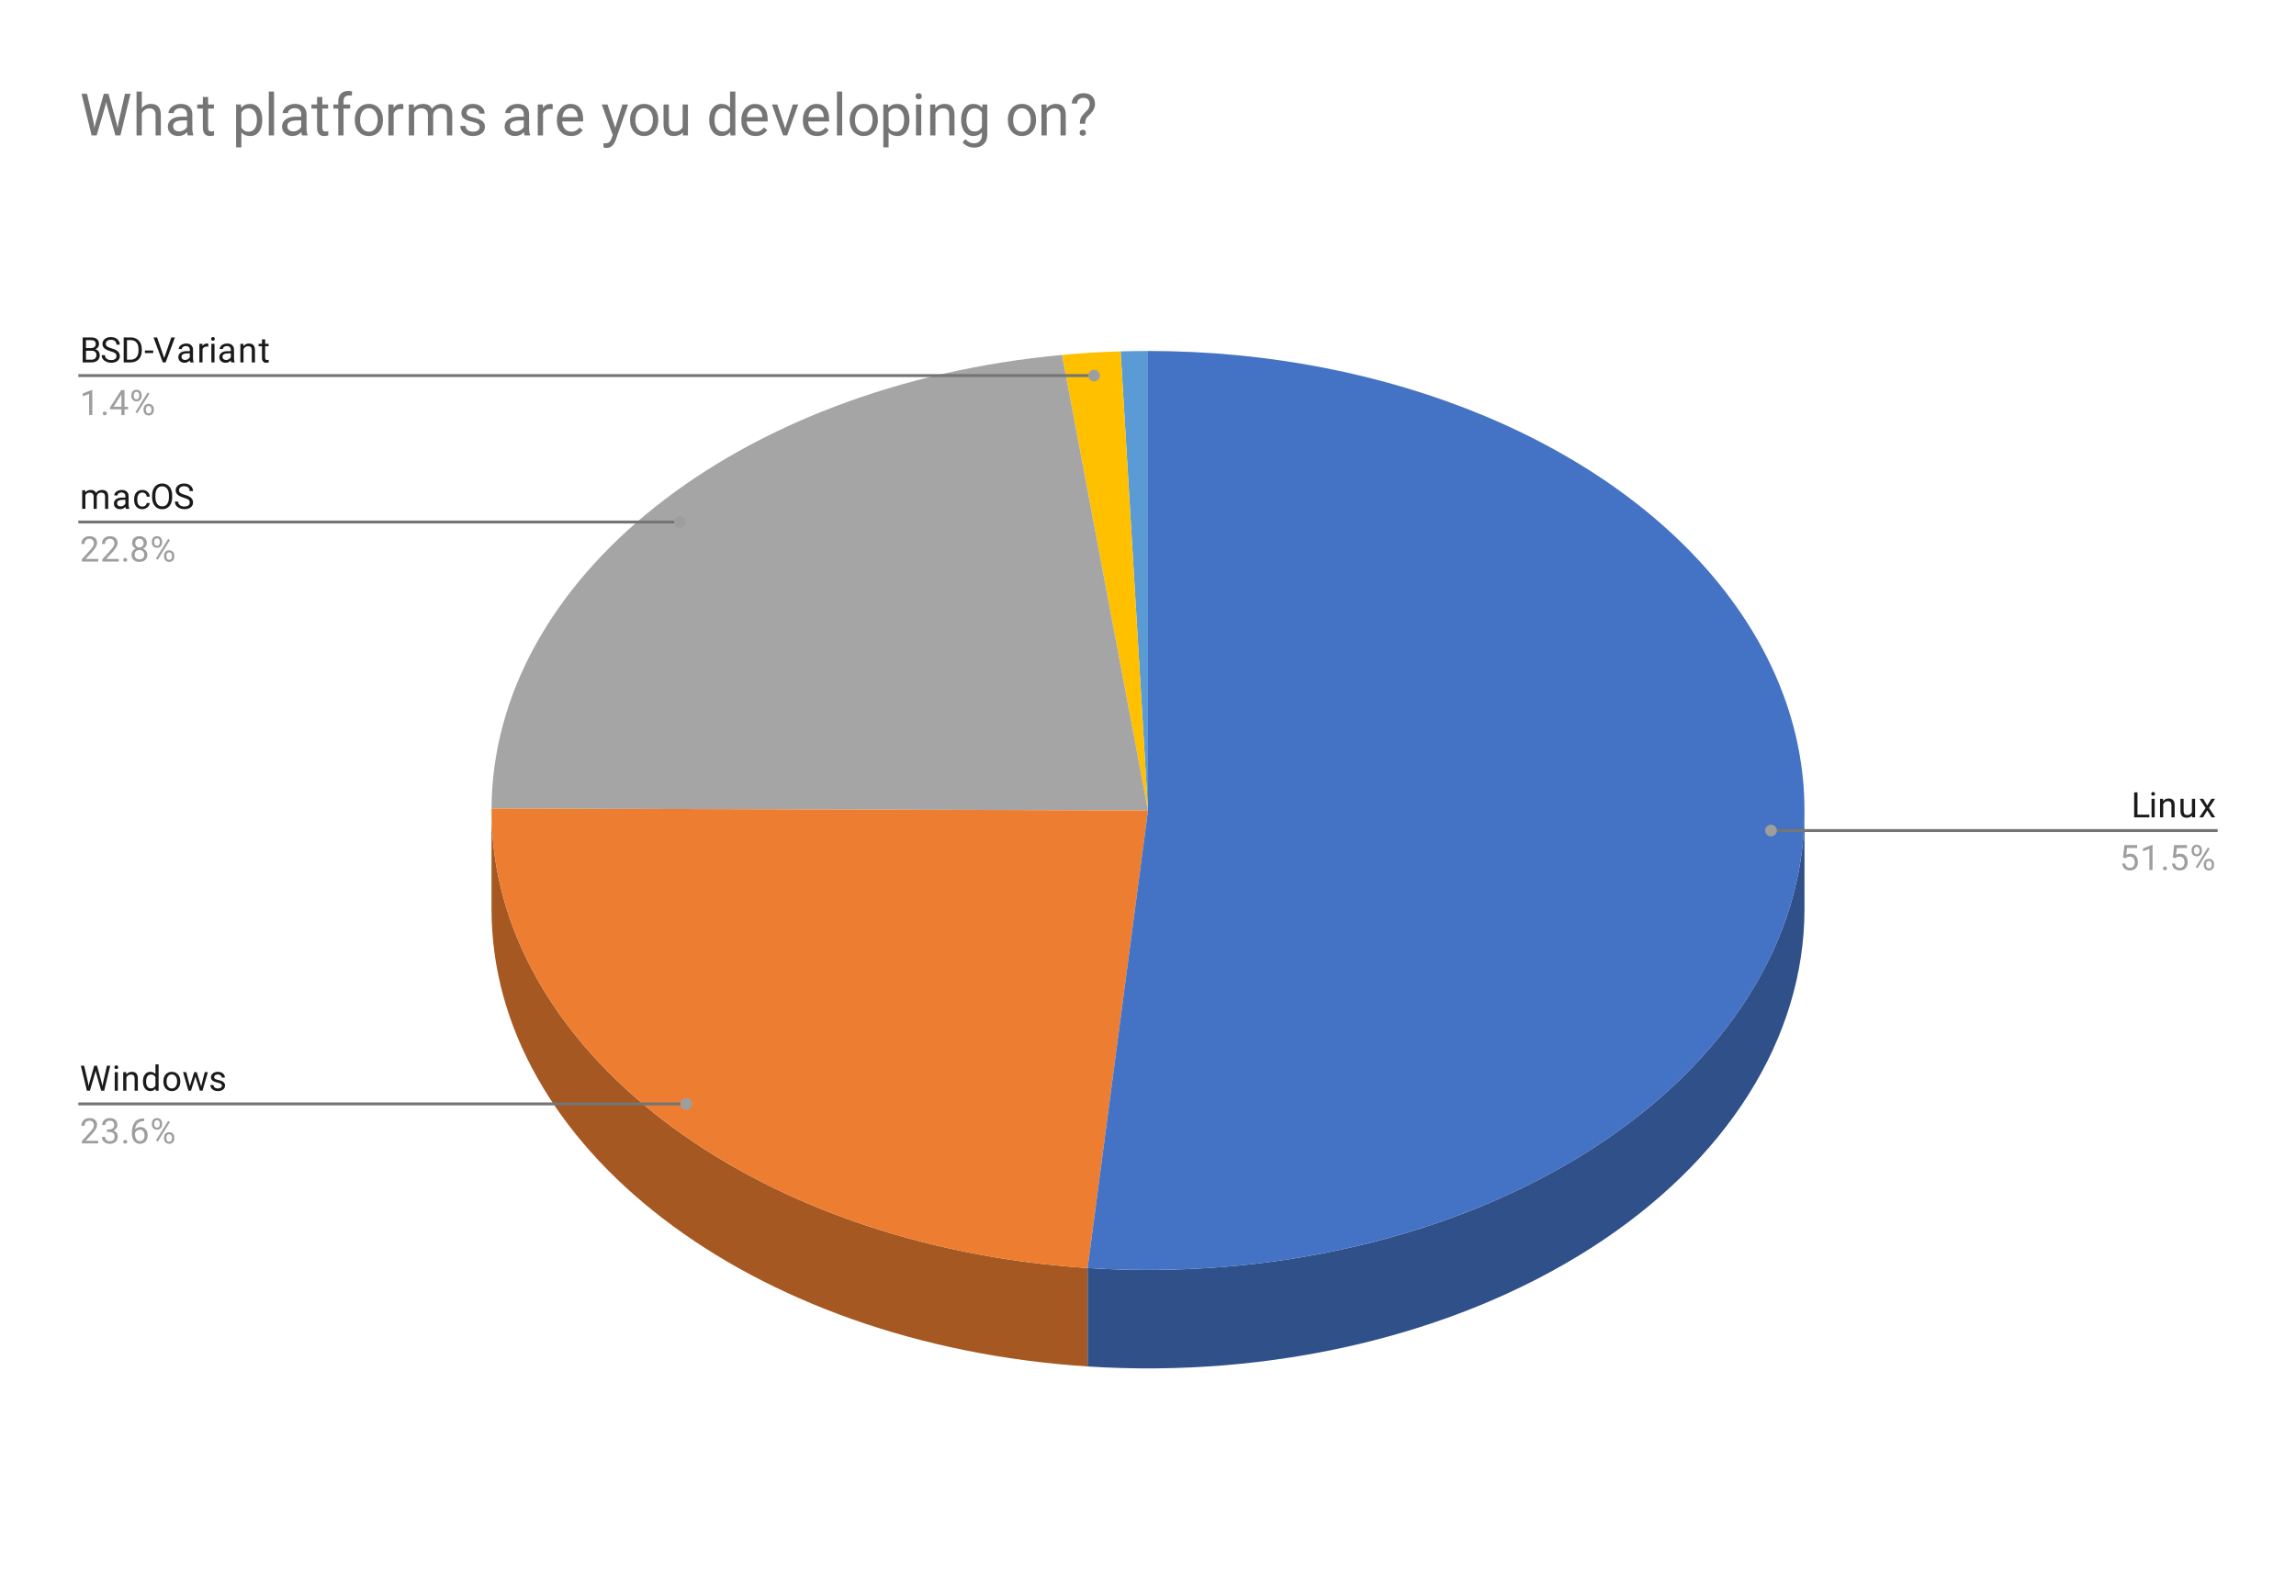
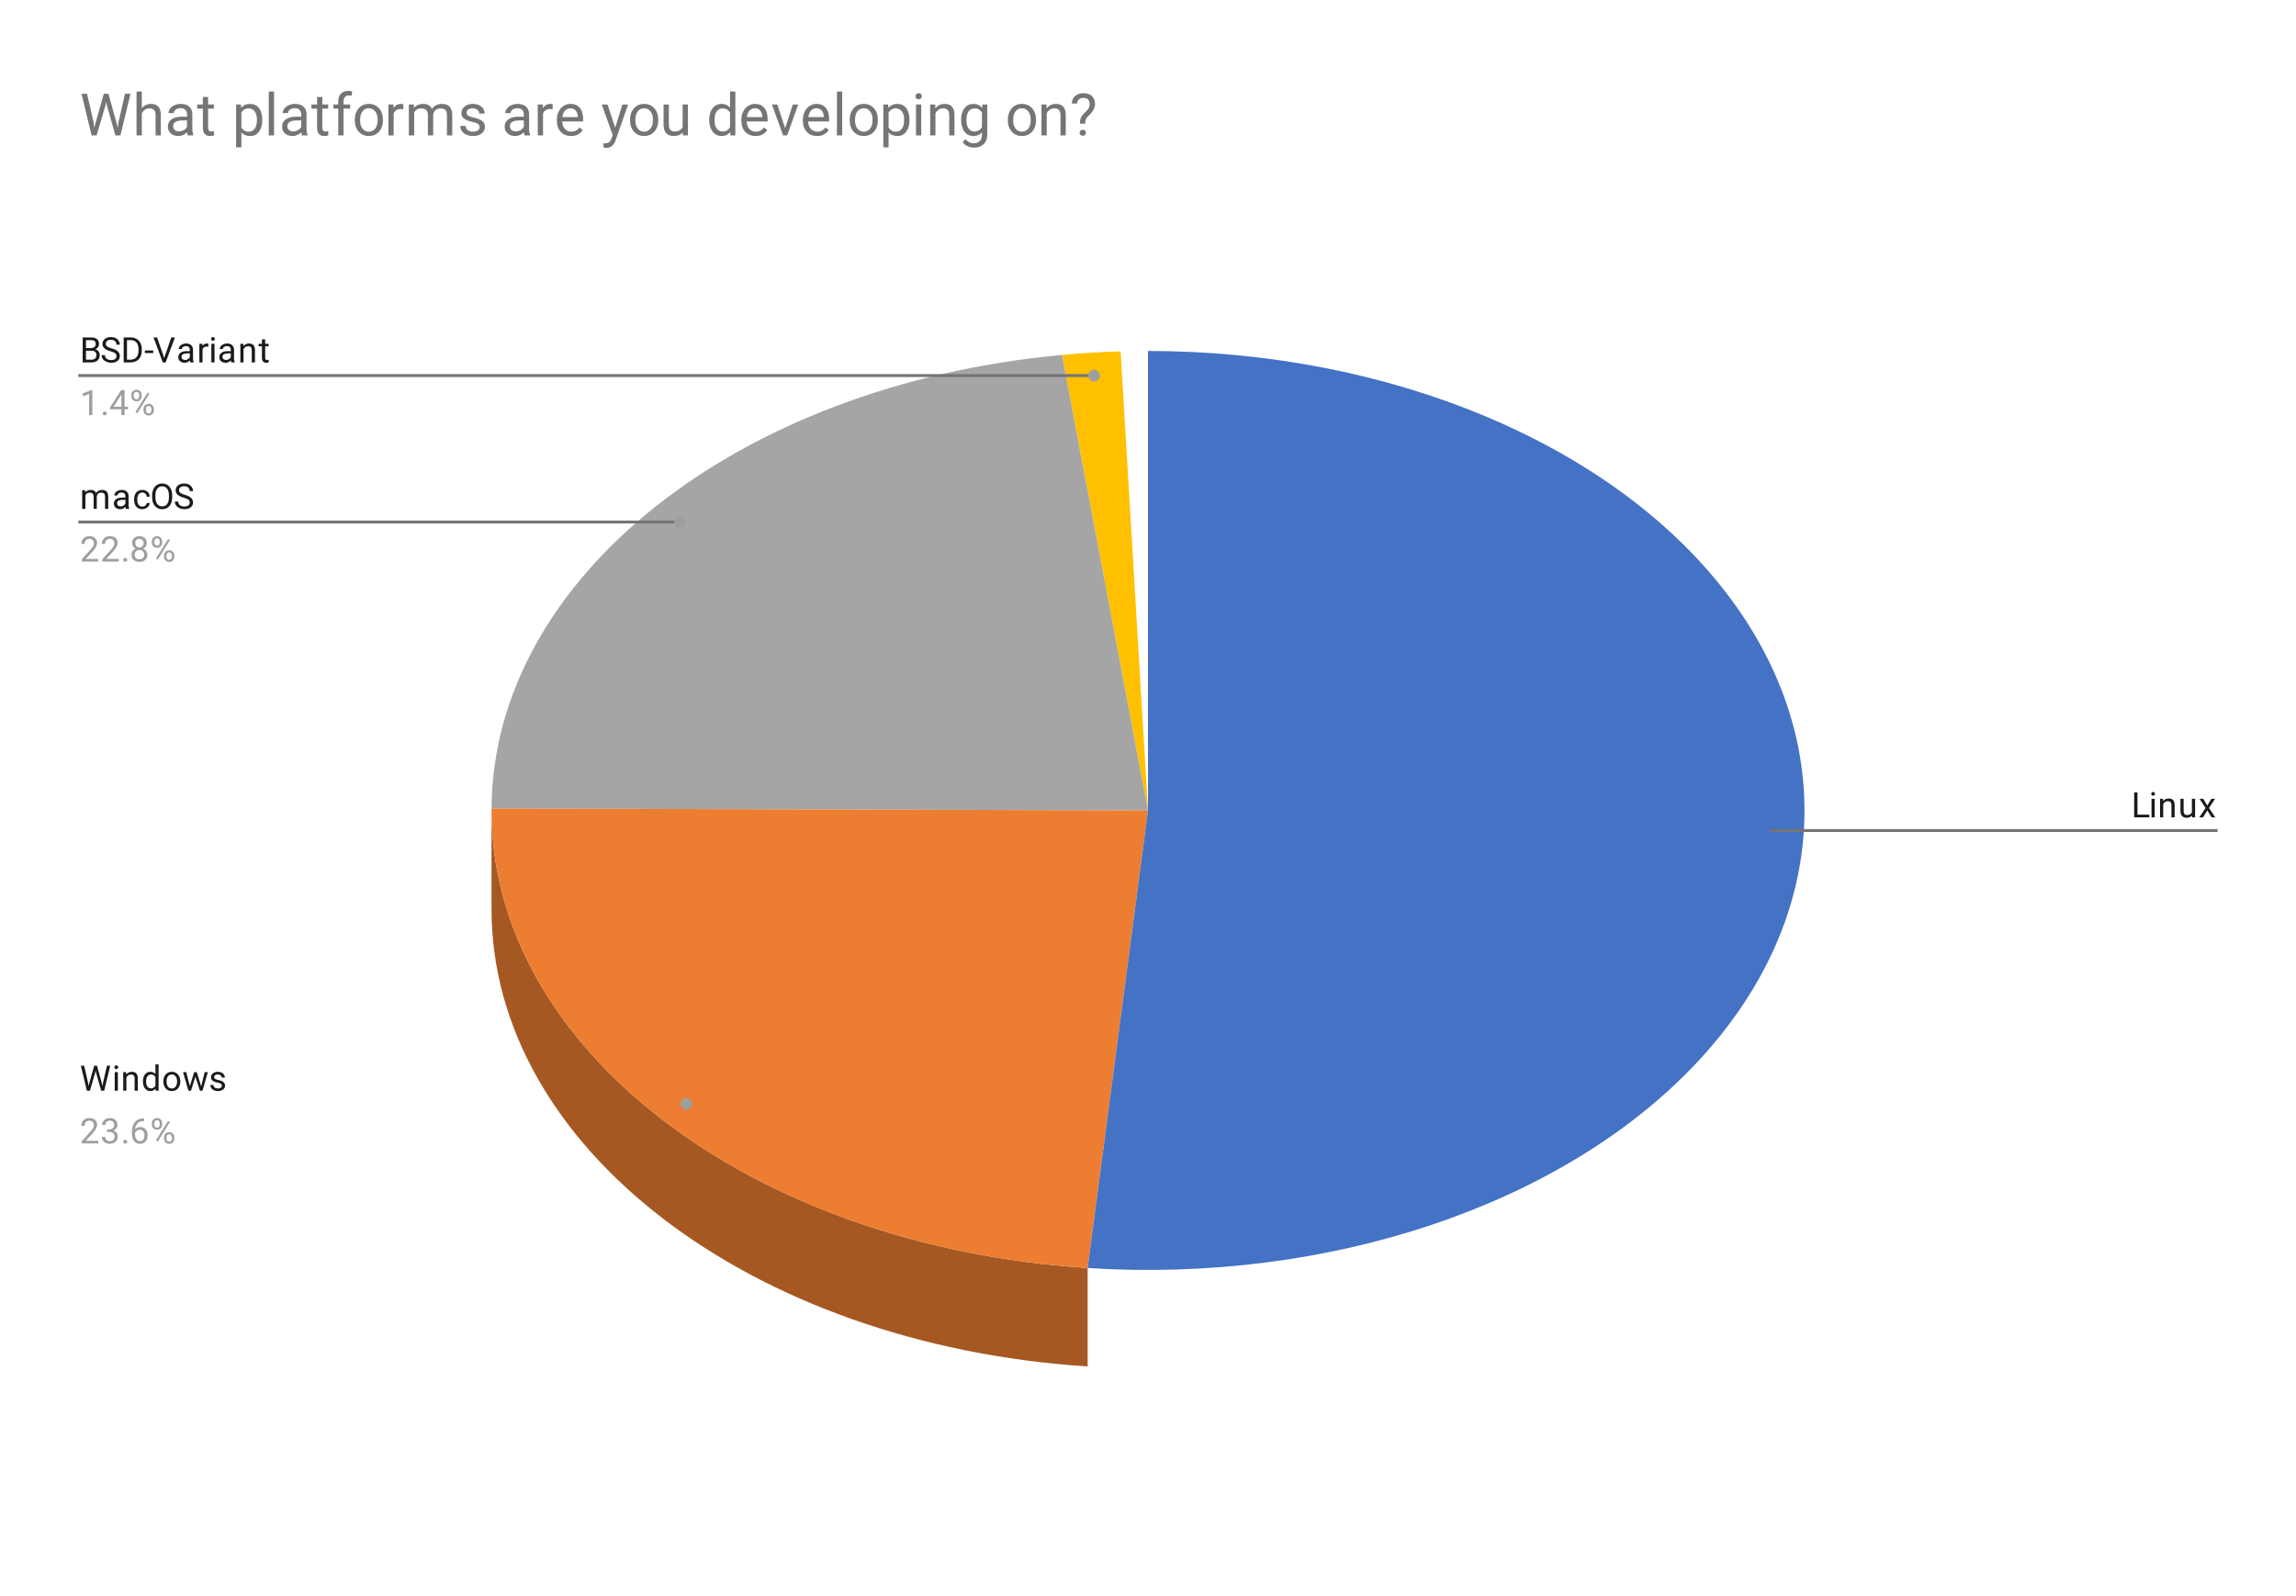
<svg xmlns="http://www.w3.org/2000/svg" version="1.1" viewBox="0.0 0.0 784.0 545.0" fill="none" stroke="none" stroke-linecap="square" stroke-miterlimit="10" width="784" height="545">
  <path fill="#ffffff" d="M0 0L784.0 0L784.0 545.0L0 545.0L0 0Z" fill-rule="nonzero" />
-   <path fill="#5b9bd5" d="M382.646 119.991C385.762 119.9 388.881 119.854 392.0 119.854L392.0 276.771Z" fill-rule="nonzero" />
  <path fill="#ffc000" d="M362.638 121.206C369.278 120.592 375.954 120.186 382.646 119.991L392.0 276.771Z" fill-rule="nonzero" />
  <path fill="#a5a5a5" d="M167.835 276.097C168.317 197.636 251.516 131.483 362.638 121.206L392.0 276.771Z" fill-rule="nonzero" />
  <path fill="#a65822" d="M371.389 466.648C256.062 459.194 167.833 391.469 167.833 310.396L167.833 276.771C167.833 357.844 256.062 425.569 371.389 433.023Z" fill-rule="nonzero" />
  <path fill="#ed7d31" d="M371.389 433.023C255.694 425.545 167.336 357.427 167.835 276.097L392.0 276.771Z" fill-rule="nonzero" />
-   <path fill="#305089" d="M616.167 310.396C616.167 354.522 589.625 396.609 543.047 426.341C496.469 456.074 434.159 470.705 371.389 466.648L371.389 433.023C434.159 437.08 496.469 422.449 543.047 392.716C589.625 362.984 616.167 320.897 616.167 276.771Z" fill-rule="nonzero" />
  <path fill="#4472c4" d="M392.0 119.854C474.55 119.854 550.42 151.613 589.482 202.52C628.544 253.426 624.476 315.241 578.893 363.418C533.31 411.594 453.589 438.336 371.389 433.023L392.0 276.771Z" fill-rule="nonzero" />
  <path fill="#1a1a1a" d="M28.234 123.758L28.234 115.227L31.031 115.227Q32.422 115.227 33.109 115.805Q33.812 116.367 33.812 117.492Q33.812 118.102 33.469 118.57Q33.141 119.024 32.547 119.274Q33.25 119.461 33.641 120.008Q34.047 120.539 34.047 121.289Q34.047 122.445 33.297 123.102Q32.562 123.758 31.203 123.758L28.234 123.758ZM29.359 119.774L29.359 122.836L31.219 122.836Q32.016 122.836 32.469 122.43Q32.922 122.024 32.922 121.305Q32.922 119.774 31.234 119.774L29.359 119.774ZM29.359 118.867L31.062 118.867Q31.797 118.867 32.234 118.508Q32.688 118.133 32.688 117.492Q32.688 116.789 32.281 116.477Q31.875 116.149 31.031 116.149L29.359 116.149L29.359 118.867ZM37.75 119.961Q36.312 119.539 35.641 118.93Q34.984 118.32 34.984 117.43Q34.984 116.43 35.781 115.774Q36.594 115.102 37.891 115.102Q38.766 115.102 39.453 115.445Q40.141 115.789 40.516 116.383Q40.906 116.977 40.906 117.695L39.766 117.695Q39.766 116.914 39.266 116.477Q38.781 116.039 37.891 116.039Q37.062 116.039 36.594 116.414Q36.125 116.774 36.125 117.414Q36.125 117.945 36.562 118.305Q37.016 118.664 38.078 118.961Q39.141 119.258 39.734 119.617Q40.344 119.977 40.625 120.461Q40.922 120.945 40.922 121.586Q40.922 122.633 40.109 123.258Q39.297 123.883 37.953 123.883Q37.062 123.883 36.297 123.539Q35.547 123.195 35.125 122.617Q34.719 122.024 34.719 121.289L35.844 121.289Q35.844 122.055 36.422 122.508Q37.0 122.961 37.953 122.961Q38.844 122.961 39.312 122.602Q39.781 122.227 39.781 121.602Q39.781 120.977 39.344 120.633Q38.906 120.289 37.75 119.961ZM42.234 123.758L42.234 115.227L44.656 115.227Q45.766 115.227 46.609 115.727Q47.469 116.211 47.938 117.117Q48.406 118.024 48.406 119.211L48.406 119.742Q48.406 120.961 47.938 121.867Q47.484 122.774 46.609 123.258Q45.75 123.742 44.609 123.758L42.234 123.758ZM43.359 116.149L43.359 122.836L44.547 122.836Q45.844 122.836 46.562 122.039Q47.297 121.227 47.297 119.727L47.297 119.227Q47.297 117.774 46.609 116.977Q45.938 116.164 44.672 116.149L43.359 116.149ZM52.328 120.57L49.469 120.57L49.469 119.695L52.328 119.695L52.328 120.57ZM56.062 122.258L58.5 115.227L59.734 115.227L56.562 123.758L55.578 123.758L52.422 115.227L53.641 115.227L56.062 122.258ZM64.984 123.758Q64.891 123.57 64.828 123.086Q64.078 123.883 63.031 123.883Q62.094 123.883 61.484 123.352Q60.891 122.82 60.891 121.992Q60.891 121.008 61.641 120.461Q62.391 119.914 63.766 119.914L64.812 119.914L64.812 119.414Q64.812 118.852 64.469 118.524Q64.141 118.18 63.469 118.18Q62.891 118.18 62.5 118.477Q62.109 118.758 62.109 119.18L61.016 119.18Q61.016 118.695 61.344 118.258Q61.688 117.82 62.266 117.57Q62.844 117.305 63.531 117.305Q64.641 117.305 65.25 117.852Q65.875 118.399 65.906 119.352L65.906 122.274Q65.906 123.149 66.125 123.664L66.125 123.758L64.984 123.758ZM63.188 122.93Q63.703 122.93 64.156 122.664Q64.609 122.399 64.812 121.977L64.812 120.68L63.969 120.68Q61.969 120.68 61.969 121.852Q61.969 122.352 62.312 122.649Q62.656 122.93 63.188 122.93ZM71.141 118.383Q70.891 118.352 70.609 118.352Q69.531 118.352 69.156 119.258L69.156 123.758L68.078 123.758L68.078 117.414L69.125 117.414L69.141 118.149Q69.672 117.305 70.656 117.305Q70.969 117.305 71.141 117.383L71.141 118.383ZM73.25 123.758L72.172 123.758L72.172 117.414L73.25 117.414L73.25 123.758ZM72.078 115.742Q72.078 115.477 72.234 115.289Q72.406 115.102 72.719 115.102Q73.031 115.102 73.188 115.289Q73.359 115.477 73.359 115.742Q73.359 115.992 73.188 116.18Q73.031 116.352 72.719 116.352Q72.406 116.352 72.234 116.18Q72.078 115.992 72.078 115.742ZM78.984 123.758Q78.891 123.57 78.828 123.086Q78.078 123.883 77.031 123.883Q76.094 123.883 75.484 123.352Q74.891 122.82 74.891 121.992Q74.891 121.008 75.641 120.461Q76.391 119.914 77.766 119.914L78.812 119.914L78.812 119.414Q78.812 118.852 78.469 118.524Q78.141 118.18 77.469 118.18Q76.891 118.18 76.5 118.477Q76.109 118.758 76.109 119.18L75.016 119.18Q75.016 118.695 75.344 118.258Q75.688 117.82 76.266 117.57Q76.844 117.305 77.531 117.305Q78.641 117.305 79.25 117.852Q79.875 118.399 79.906 119.352L79.906 122.274Q79.906 123.149 80.125 123.664L80.125 123.758L78.984 123.758ZM77.188 122.93Q77.703 122.93 78.156 122.664Q78.609 122.399 78.812 121.977L78.812 120.68L77.969 120.68Q75.969 120.68 75.969 121.852Q75.969 122.352 76.312 122.649Q76.656 122.93 77.188 122.93ZM83.094 117.414L83.125 118.211Q83.859 117.305 85.031 117.305Q87.047 117.305 87.062 119.57L87.062 123.758L85.969 123.758L85.969 119.555Q85.969 118.883 85.656 118.555Q85.359 118.227 84.703 118.227Q84.172 118.227 83.766 118.508Q83.375 118.789 83.156 119.242L83.156 123.758L82.078 123.758L82.078 117.414L83.094 117.414ZM90.547 115.883L90.547 117.414L91.719 117.414L91.719 118.258L90.547 118.258L90.547 122.18Q90.547 122.57 90.703 122.758Q90.859 122.945 91.234 122.945Q91.422 122.945 91.75 122.883L91.75 123.758Q91.328 123.883 90.922 123.883Q90.203 123.883 89.828 123.445Q89.453 122.992 89.453 122.18L89.453 118.258L88.297 118.258L88.297 117.414L89.453 117.414L89.453 115.883L90.547 115.883Z" fill-rule="nonzero" />
  <path fill="#9e9e9e" d="M31.516 141.758L30.438 141.758L30.438 134.539L28.25 135.336L28.25 134.352L31.359 133.18L31.516 133.18L31.516 141.758ZM35.094 141.196Q35.094 140.914 35.25 140.727Q35.422 140.539 35.75 140.539Q36.094 140.539 36.266 140.727Q36.438 140.914 36.438 141.196Q36.438 141.461 36.266 141.649Q36.094 141.821 35.75 141.821Q35.422 141.821 35.25 141.649Q35.094 141.461 35.094 141.196ZM42.531 138.899L43.719 138.899L43.719 139.774L42.531 139.774L42.531 141.758L41.453 141.758L41.453 139.774L37.562 139.774L37.562 139.133L41.375 133.227L42.531 133.227L42.531 138.899ZM38.797 138.899L41.453 138.899L41.453 134.711L41.312 134.946L38.797 138.899ZM44.859 134.867Q44.859 134.102 45.344 133.602Q45.844 133.102 46.609 133.102Q47.391 133.102 47.875 133.602Q48.359 134.102 48.359 134.899L48.359 135.321Q48.359 136.086 47.859 136.586Q47.375 137.071 46.625 137.071Q45.859 137.071 45.359 136.586Q44.859 136.086 44.859 135.274L44.859 134.867ZM45.672 135.321Q45.672 135.774 45.922 136.071Q46.188 136.367 46.625 136.367Q47.047 136.367 47.297 136.086Q47.547 135.789 47.547 135.289L47.547 134.867Q47.547 134.414 47.297 134.117Q47.047 133.805 46.609 133.805Q46.172 133.805 45.922 134.117Q45.672 134.414 45.672 134.883L45.672 135.321ZM49.016 139.664Q49.016 138.899 49.5 138.414Q50.0 137.914 50.766 137.914Q51.531 137.914 52.016 138.414Q52.516 138.899 52.516 139.711L52.516 140.117Q52.516 140.883 52.031 141.383Q51.547 141.883 50.781 141.883Q50.016 141.883 49.516 141.399Q49.016 140.899 49.016 140.086L49.016 139.664ZM49.828 140.117Q49.828 140.586 50.078 140.883Q50.344 141.18 50.781 141.18Q51.203 141.18 51.453 140.899Q51.703 140.602 51.703 140.102L51.703 139.664Q51.703 139.196 51.438 138.914Q51.188 138.617 50.766 138.617Q50.344 138.617 50.078 138.914Q49.828 139.196 49.828 139.696L49.828 140.117ZM46.875 141.117L46.25 140.727L50.422 134.055L51.031 134.446L46.875 141.117Z" fill-rule="nonzero" />
  <path stroke="#757575" stroke-width="1.0" stroke-linecap="butt" d="M27.25 128.258L161.833 128.258L373.591 128.258" fill-rule="nonzero" />
  <path fill="#9e9e9e" d="M375.591 128.258C375.591 127.153 374.696 126.258 373.591 126.258C372.487 126.258 371.591 127.153 371.591 128.258C371.591 129.363 372.487 130.258 373.591 130.258C374.696 130.258 375.591 129.363 375.591 128.258" fill-rule="nonzero" />
  <path fill="#1a1a1a" d="M29.094 167.423L29.125 168.126Q29.812 167.314 31.0 167.314Q32.328 167.314 32.812 168.329Q33.125 167.876 33.625 167.595Q34.141 167.314 34.828 167.314Q36.922 167.314 36.953 169.517L36.953 173.767L35.875 173.767L35.875 169.579Q35.875 168.907 35.562 168.579Q35.25 168.236 34.516 168.236Q33.906 168.236 33.5 168.595Q33.109 168.954 33.047 169.564L33.047 173.767L31.969 173.767L31.969 169.611Q31.969 168.236 30.609 168.236Q29.547 168.236 29.156 169.142L29.156 173.767L28.062 173.767L28.062 167.423L29.094 167.423ZM42.984 173.767Q42.891 173.579 42.828 173.095Q42.078 173.892 41.031 173.892Q40.094 173.892 39.484 173.361Q38.891 172.829 38.891 172.001Q38.891 171.017 39.641 170.47Q40.391 169.923 41.766 169.923L42.812 169.923L42.812 169.423Q42.812 168.861 42.469 168.532Q42.141 168.189 41.469 168.189Q40.891 168.189 40.5 168.486Q40.109 168.767 40.109 169.189L39.016 169.189Q39.016 168.704 39.344 168.267Q39.688 167.829 40.266 167.579Q40.844 167.314 41.531 167.314Q42.641 167.314 43.25 167.861Q43.875 168.407 43.906 169.361L43.906 172.282Q43.906 173.157 44.125 173.673L44.125 173.767L42.984 173.767ZM41.188 172.939Q41.703 172.939 42.156 172.673Q42.609 172.407 42.812 171.986L42.812 170.689L41.969 170.689Q39.969 170.689 39.969 171.861Q39.969 172.361 40.312 172.657Q40.656 172.939 41.188 172.939ZM48.609 173.001Q49.188 173.001 49.625 172.657Q50.062 172.298 50.109 171.767L51.141 171.767Q51.109 172.314 50.75 172.814Q50.406 173.298 49.828 173.595Q49.266 173.892 48.609 173.892Q47.312 173.892 46.547 173.032Q45.797 172.157 45.797 170.657L45.797 170.47Q45.797 169.548 46.125 168.829Q46.469 168.111 47.094 167.72Q47.734 167.314 48.609 167.314Q49.672 167.314 50.375 167.954Q51.094 168.579 51.141 169.611L50.109 169.611Q50.062 168.986 49.641 168.595Q49.219 168.204 48.609 168.204Q47.781 168.204 47.328 168.798Q46.875 169.392 46.875 170.517L46.875 170.72Q46.875 171.814 47.328 172.407Q47.781 173.001 48.609 173.001ZM58.797 169.782Q58.797 171.032 58.375 171.97Q57.953 172.892 57.172 173.392Q56.406 173.892 55.375 173.892Q54.375 173.892 53.594 173.392Q52.812 172.892 52.375 171.986Q51.953 171.064 51.938 169.845L51.938 169.236Q51.938 168.001 52.359 167.064Q52.797 166.126 53.578 165.626Q54.359 165.111 55.375 165.111Q56.391 165.111 57.172 165.611Q57.953 166.111 58.375 167.048Q58.797 167.986 58.797 169.236L58.797 169.782ZM57.688 169.22Q57.688 167.704 57.078 166.892Q56.469 166.079 55.375 166.079Q54.297 166.079 53.688 166.892Q53.078 167.704 53.062 169.142L53.062 169.782Q53.062 171.251 53.672 172.095Q54.297 172.923 55.375 172.923Q56.469 172.923 57.062 172.142Q57.672 171.345 57.688 169.861L57.688 169.22ZM62.75 169.97Q61.312 169.548 60.641 168.939Q59.984 168.329 59.984 167.439Q59.984 166.439 60.781 165.782Q61.594 165.111 62.891 165.111Q63.766 165.111 64.453 165.454Q65.141 165.798 65.516 166.392Q65.906 166.986 65.906 167.704L64.766 167.704Q64.766 166.923 64.266 166.486Q63.781 166.048 62.891 166.048Q62.062 166.048 61.594 166.423Q61.125 166.782 61.125 167.423Q61.125 167.954 61.562 168.314Q62.016 168.673 63.078 168.97Q64.141 169.267 64.734 169.626Q65.344 169.986 65.625 170.47Q65.922 170.954 65.922 171.595Q65.922 172.642 65.109 173.267Q64.297 173.892 62.953 173.892Q62.062 173.892 61.297 173.548Q60.547 173.204 60.125 172.626Q59.719 172.032 59.719 171.298L60.844 171.298Q60.844 172.064 61.422 172.517Q62.0 172.97 62.953 172.97Q63.844 172.97 64.312 172.611Q64.781 172.236 64.781 171.611Q64.781 170.986 64.344 170.642Q63.906 170.298 62.75 169.97Z" fill-rule="nonzero" />
  <path fill="#9e9e9e" d="M33.547 191.767L27.953 191.767L27.953 190.986L30.906 187.704Q31.562 186.954 31.812 186.501Q32.062 186.032 32.062 185.532Q32.062 184.861 31.656 184.439Q31.266 184.001 30.578 184.001Q29.781 184.001 29.328 184.47Q28.875 184.923 28.875 185.751L27.797 185.751Q27.797 184.564 28.547 183.845Q29.312 183.111 30.578 183.111Q31.781 183.111 32.469 183.736Q33.156 184.361 33.156 185.407Q33.156 186.657 31.547 188.407L29.266 190.876L33.547 190.876L33.547 191.767ZM40.547 191.767L34.953 191.767L34.953 190.986L37.906 187.704Q38.562 186.954 38.812 186.501Q39.062 186.032 39.062 185.532Q39.062 184.861 38.656 184.439Q38.266 184.001 37.578 184.001Q36.781 184.001 36.328 184.47Q35.875 184.923 35.875 185.751L34.797 185.751Q34.797 184.564 35.547 183.845Q36.312 183.111 37.578 183.111Q38.781 183.111 39.469 183.736Q40.156 184.361 40.156 185.407Q40.156 186.657 38.547 188.407L36.266 190.876L40.547 190.876L40.547 191.767ZM42.094 191.204Q42.094 190.923 42.25 190.736Q42.422 190.548 42.75 190.548Q43.094 190.548 43.266 190.736Q43.438 190.923 43.438 191.204Q43.438 191.47 43.266 191.657Q43.094 191.829 42.75 191.829Q42.422 191.829 42.25 191.657Q42.094 191.47 42.094 191.204ZM50.141 185.454Q50.141 186.095 49.797 186.595Q49.453 187.095 48.891 187.376Q49.547 187.657 49.938 188.22Q50.328 188.767 50.328 189.47Q50.328 190.564 49.578 191.236Q48.844 191.892 47.625 191.892Q46.391 191.892 45.641 191.236Q44.906 190.564 44.906 189.47Q44.906 188.767 45.281 188.22Q45.656 187.657 46.328 187.376Q45.766 187.095 45.438 186.595Q45.109 186.095 45.109 185.454Q45.109 184.376 45.797 183.751Q46.484 183.111 47.625 183.111Q48.75 183.111 49.438 183.751Q50.141 184.376 50.141 185.454ZM49.25 189.439Q49.25 188.72 48.797 188.282Q48.344 187.829 47.609 187.829Q46.875 187.829 46.422 188.282Q45.984 188.72 45.984 189.454Q45.984 190.173 46.422 190.595Q46.859 191.001 47.625 191.001Q48.375 191.001 48.812 190.579Q49.25 190.157 49.25 189.439ZM47.625 184.001Q46.984 184.001 46.578 184.407Q46.188 184.798 46.188 185.486Q46.188 186.126 46.578 186.532Q46.969 186.939 47.609 186.939Q48.266 186.939 48.656 186.532Q49.047 186.126 49.047 185.486Q49.047 184.829 48.641 184.423Q48.234 184.001 47.625 184.001ZM51.859 184.876Q51.859 184.111 52.344 183.611Q52.844 183.111 53.609 183.111Q54.391 183.111 54.875 183.611Q55.359 184.111 55.359 184.907L55.359 185.329Q55.359 186.095 54.859 186.595Q54.375 187.079 53.625 187.079Q52.859 187.079 52.359 186.595Q51.859 186.095 51.859 185.282L51.859 184.876ZM52.672 185.329Q52.672 185.782 52.922 186.079Q53.188 186.376 53.625 186.376Q54.047 186.376 54.297 186.095Q54.547 185.798 54.547 185.298L54.547 184.876Q54.547 184.423 54.297 184.126Q54.047 183.814 53.609 183.814Q53.172 183.814 52.922 184.126Q52.672 184.423 52.672 184.892L52.672 185.329ZM56.016 189.673Q56.016 188.907 56.5 188.423Q57.0 187.923 57.766 187.923Q58.531 187.923 59.016 188.423Q59.516 188.907 59.516 189.72L59.516 190.126Q59.516 190.892 59.031 191.392Q58.547 191.892 57.781 191.892Q57.016 191.892 56.516 191.407Q56.016 190.907 56.016 190.095L56.016 189.673ZM56.828 190.126Q56.828 190.595 57.078 190.892Q57.344 191.189 57.781 191.189Q58.203 191.189 58.453 190.907Q58.703 190.611 58.703 190.111L58.703 189.673Q58.703 189.204 58.438 188.923Q58.188 188.626 57.766 188.626Q57.344 188.626 57.078 188.923Q56.828 189.204 56.828 189.704L56.828 190.126ZM53.875 191.126L53.25 190.736L57.422 184.064L58.031 184.454L53.875 191.126Z" fill-rule="nonzero" />
  <path stroke="#757575" stroke-width="1.0" stroke-linecap="butt" d="M27.25 178.267L161.833 178.267L232.159 178.267" fill-rule="nonzero" />
  <path fill="#9e9e9e" d="M234.159 178.267C234.159 177.162 233.264 176.267 232.159 176.267C231.055 176.267 230.159 177.162 230.159 178.267C230.159 179.371 231.055 180.267 232.159 180.267C233.264 180.267 234.159 179.371 234.159 178.267" fill-rule="nonzero" />
  <path fill="#1a1a1a" d="M30.078 369.793L30.25 370.918L30.484 369.902L32.172 363.949L33.125 363.949L34.766 369.902L35.0 370.933L35.188 369.777L36.516 363.949L37.641 363.949L35.578 372.48L34.547 372.48L32.781 366.261L32.656 365.605L32.516 366.261L30.703 372.48L29.672 372.48L27.609 363.949L28.734 363.949L30.078 369.793ZM40.25 372.48L39.172 372.48L39.172 366.136L40.25 366.136L40.25 372.48ZM39.078 364.465Q39.078 364.199 39.234 364.011Q39.406 363.824 39.719 363.824Q40.031 363.824 40.188 364.011Q40.359 364.199 40.359 364.465Q40.359 364.715 40.188 364.902Q40.031 365.074 39.719 365.074Q39.406 365.074 39.234 364.902Q39.078 364.715 39.078 364.465ZM43.094 366.136L43.125 366.933Q43.859 366.027 45.031 366.027Q47.047 366.027 47.062 368.293L47.062 372.48L45.969 372.48L45.969 368.277Q45.969 367.605 45.656 367.277Q45.359 366.949 44.703 366.949Q44.172 366.949 43.766 367.23Q43.375 367.511 43.156 367.965L43.156 372.48L42.078 372.48L42.078 366.136L43.094 366.136ZM48.812 369.261Q48.812 367.793 49.5 366.918Q50.188 366.027 51.312 366.027Q52.422 366.027 53.078 366.777L53.078 363.48L54.156 363.48L54.156 372.48L53.156 372.48L53.109 371.793Q52.453 372.605 51.297 372.605Q50.203 372.605 49.5 371.699Q48.812 370.793 48.812 369.34L48.812 369.261ZM49.891 369.386Q49.891 370.465 50.328 371.074Q50.781 371.683 51.562 371.683Q52.594 371.683 53.078 370.746L53.078 367.84Q52.594 366.949 51.578 366.949Q50.781 366.949 50.328 367.558Q49.891 368.168 49.891 369.386ZM55.781 369.246Q55.781 368.324 56.141 367.574Q56.516 366.824 57.172 366.433Q57.828 366.027 58.656 366.027Q59.953 366.027 60.75 366.918Q61.562 367.808 61.562 369.308L61.562 369.386Q61.562 370.308 61.203 371.043Q60.844 371.777 60.188 372.199Q59.531 372.605 58.672 372.605Q57.391 372.605 56.578 371.715Q55.781 370.808 55.781 369.324L55.781 369.246ZM56.875 369.386Q56.875 370.433 57.359 371.074Q57.859 371.715 58.672 371.715Q59.5 371.715 59.984 371.074Q60.469 370.418 60.469 369.246Q60.469 368.215 59.969 367.574Q59.484 366.918 58.656 366.918Q57.859 366.918 57.359 367.558Q56.875 368.183 56.875 369.386ZM68.688 370.98L69.906 366.136L70.984 366.136L69.141 372.48L68.266 372.48L66.719 367.668L65.219 372.48L64.344 372.48L62.5 366.136L63.578 366.136L64.828 370.886L66.312 366.136L67.172 366.136L68.688 370.98ZM75.766 370.793Q75.766 370.355 75.422 370.121Q75.094 369.871 74.266 369.699Q73.453 369.527 72.969 369.277Q72.484 369.027 72.25 368.699Q72.031 368.355 72.031 367.886Q72.031 367.105 72.688 366.574Q73.344 366.027 74.375 366.027Q75.453 366.027 76.109 366.59Q76.781 367.136 76.781 367.996L75.703 367.996Q75.703 367.558 75.312 367.246Q74.938 366.918 74.375 366.918Q73.781 366.918 73.438 367.183Q73.109 367.433 73.109 367.84Q73.109 368.23 73.422 368.433Q73.734 368.636 74.547 368.824Q75.359 368.996 75.859 369.246Q76.359 369.496 76.594 369.855Q76.844 370.215 76.844 370.715Q76.844 371.574 76.156 372.09Q75.484 372.605 74.406 372.605Q73.641 372.605 73.047 372.34Q72.469 372.058 72.141 371.574Q71.812 371.09 71.812 370.527L72.891 370.527Q72.922 371.074 73.328 371.402Q73.734 371.715 74.406 371.715Q75.016 371.715 75.391 371.465Q75.766 371.215 75.766 370.793Z" fill-rule="nonzero" />
  <path fill="#9e9e9e" d="M33.547 390.48L27.953 390.48L27.953 389.699L30.906 386.418Q31.562 385.668 31.812 385.215Q32.062 384.746 32.062 384.246Q32.062 383.574 31.656 383.152Q31.266 382.715 30.578 382.715Q29.781 382.715 29.328 383.183Q28.875 383.636 28.875 384.465L27.797 384.465Q27.797 383.277 28.547 382.558Q29.312 381.824 30.578 381.824Q31.781 381.824 32.469 382.449Q33.156 383.074 33.156 384.121Q33.156 385.371 31.547 387.121L29.266 389.59L33.547 389.59L33.547 390.48ZM36.531 385.683L37.344 385.683Q38.125 385.668 38.562 385.277Q39.0 384.886 39.0 384.215Q39.0 382.715 37.5 382.715Q36.797 382.715 36.375 383.121Q35.969 383.527 35.969 384.183L34.875 384.183Q34.875 383.168 35.609 382.496Q36.359 381.824 37.5 381.824Q38.703 381.824 39.391 382.465Q40.078 383.105 40.078 384.246Q40.078 384.808 39.719 385.324Q39.359 385.84 38.734 386.105Q39.438 386.324 39.812 386.84Q40.203 387.355 40.203 388.105Q40.203 389.246 39.453 389.933Q38.703 390.605 37.5 390.605Q36.312 390.605 35.547 389.949Q34.797 389.293 34.797 388.23L35.891 388.23Q35.891 388.902 36.328 389.308Q36.766 389.715 37.516 389.715Q38.297 389.715 38.703 389.308Q39.125 388.886 39.125 388.121Q39.125 387.386 38.672 386.996Q38.219 386.59 37.344 386.574L36.531 386.574L36.531 385.683ZM42.094 389.918Q42.094 389.636 42.25 389.449Q42.422 389.261 42.75 389.261Q43.094 389.261 43.266 389.449Q43.438 389.636 43.438 389.918Q43.438 390.183 43.266 390.371Q43.094 390.543 42.75 390.543Q42.422 390.543 42.25 390.371Q42.094 390.183 42.094 389.918ZM49.219 381.949L49.219 382.855L49.016 382.855Q47.75 382.886 47.0 383.621Q46.25 384.34 46.125 385.652Q46.812 384.886 47.969 384.886Q49.078 384.886 49.75 385.668Q50.422 386.449 50.422 387.699Q50.422 389.011 49.703 389.808Q48.984 390.605 47.766 390.605Q46.547 390.605 45.781 389.668Q45.031 388.715 45.031 387.23L45.031 386.824Q45.031 384.465 46.031 383.215Q47.031 381.965 49.016 381.949L49.219 381.949ZM47.797 385.793Q47.234 385.793 46.766 386.121Q46.297 386.449 46.109 386.965L46.109 387.355Q46.109 388.418 46.578 389.058Q47.062 389.699 47.766 389.699Q48.5 389.699 48.922 389.168Q49.344 388.621 49.344 387.746Q49.344 386.871 48.922 386.34Q48.5 385.793 47.797 385.793ZM51.859 383.59Q51.859 382.824 52.344 382.324Q52.844 381.824 53.609 381.824Q54.391 381.824 54.875 382.324Q55.359 382.824 55.359 383.621L55.359 384.043Q55.359 384.808 54.859 385.308Q54.375 385.793 53.625 385.793Q52.859 385.793 52.359 385.308Q51.859 384.808 51.859 383.996L51.859 383.59ZM52.672 384.043Q52.672 384.496 52.922 384.793Q53.188 385.09 53.625 385.09Q54.047 385.09 54.297 384.808Q54.547 384.511 54.547 384.011L54.547 383.59Q54.547 383.136 54.297 382.84Q54.047 382.527 53.609 382.527Q53.172 382.527 52.922 382.84Q52.672 383.136 52.672 383.605L52.672 384.043ZM56.016 388.386Q56.016 387.621 56.5 387.136Q57.0 386.636 57.766 386.636Q58.531 386.636 59.016 387.136Q59.516 387.621 59.516 388.433L59.516 388.84Q59.516 389.605 59.031 390.105Q58.547 390.605 57.781 390.605Q57.016 390.605 56.516 390.121Q56.016 389.621 56.016 388.808L56.016 388.386ZM56.828 388.84Q56.828 389.308 57.078 389.605Q57.344 389.902 57.781 389.902Q58.203 389.902 58.453 389.621Q58.703 389.324 58.703 388.824L58.703 388.386Q58.703 387.918 58.438 387.636Q58.188 387.34 57.766 387.34Q57.344 387.34 57.078 387.636Q56.828 387.918 56.828 388.418L56.828 388.84ZM53.875 389.84L53.25 389.449L57.422 382.777L58.031 383.168L53.875 389.84Z" fill-rule="nonzero" />
-   <path stroke="#757575" stroke-width="1.0" stroke-linecap="butt" d="M27.25 376.98L161.833 376.98L234.337 376.98" fill-rule="nonzero" />
  <path fill="#9e9e9e" d="M236.337 376.98C236.337 375.876 235.442 374.98 234.337 374.98C233.233 374.98 232.337 375.876 232.337 376.98C232.337 378.085 233.233 378.98 234.337 378.98C235.442 378.98 236.337 378.085 236.337 376.98" fill-rule="nonzero" />
  <path fill="#1a1a1a" d="M729.875 278.209L733.922 278.209L733.922 279.131L728.734 279.131L728.734 270.6L729.875 270.6L729.875 278.209ZM735.75 279.131L734.672 279.131L734.672 272.788L735.75 272.788L735.75 279.131ZM734.578 271.116Q734.578 270.85 734.734 270.663Q734.906 270.475 735.219 270.475Q735.531 270.475 735.688 270.663Q735.859 270.85 735.859 271.116Q735.859 271.366 735.688 271.553Q735.531 271.725 735.219 271.725Q734.906 271.725 734.734 271.553Q734.578 271.366 734.578 271.116ZM738.594 272.788L738.625 273.584Q739.359 272.678 740.531 272.678Q742.547 272.678 742.562 274.944L742.562 279.131L741.469 279.131L741.469 274.928Q741.469 274.256 741.156 273.928Q740.859 273.6 740.203 273.6Q739.672 273.6 739.266 273.881Q738.875 274.163 738.656 274.616L738.656 279.131L737.578 279.131L737.578 272.788L738.594 272.788ZM748.484 278.506Q747.859 279.256 746.625 279.256Q745.609 279.256 745.078 278.663Q744.547 278.069 744.547 276.913L744.547 272.788L745.625 272.788L745.625 276.881Q745.625 278.334 746.797 278.334Q748.047 278.334 748.453 277.397L748.453 272.788L749.547 272.788L749.547 279.131L748.516 279.131L748.484 278.506ZM753.703 275.1L755.109 272.788L756.375 272.788L754.297 275.928L756.438 279.131L755.188 279.131L753.719 276.756L752.25 279.131L750.984 279.131L753.125 275.928L751.062 272.788L752.312 272.788L753.703 275.1Z" fill-rule="nonzero" />
-   <path fill="#9e9e9e" d="M724.953 292.85L725.391 288.6L729.766 288.6L729.766 289.6L726.312 289.6L726.047 291.928Q726.688 291.553 727.484 291.553Q728.641 291.553 729.328 292.334Q730.016 293.1 730.016 294.413Q730.016 295.725 729.297 296.491Q728.594 297.256 727.312 297.256Q726.188 297.256 725.469 296.631Q724.75 295.991 724.656 294.881L725.672 294.881Q725.781 295.616 726.203 295.991Q726.625 296.366 727.312 296.366Q728.062 296.366 728.5 295.85Q728.938 295.334 728.938 294.428Q728.938 293.569 728.469 293.053Q728.0 292.538 727.219 292.538Q726.516 292.538 726.109 292.834L725.828 293.069L724.953 292.85ZM735.016 297.131L733.938 297.131L733.938 289.913L731.75 290.709L731.75 289.725L734.859 288.553L735.016 288.553L735.016 297.131ZM738.594 296.569Q738.594 296.288 738.75 296.1Q738.922 295.913 739.25 295.913Q739.594 295.913 739.766 296.1Q739.938 296.288 739.938 296.569Q739.938 296.834 739.766 297.022Q739.594 297.194 739.25 297.194Q738.922 297.194 738.75 297.022Q738.594 296.834 738.594 296.569ZM741.953 292.85L742.391 288.6L746.766 288.6L746.766 289.6L743.312 289.6L743.047 291.928Q743.688 291.553 744.484 291.553Q745.641 291.553 746.328 292.334Q747.016 293.1 747.016 294.413Q747.016 295.725 746.297 296.491Q745.594 297.256 744.312 297.256Q743.188 297.256 742.469 296.631Q741.75 295.991 741.656 294.881L742.672 294.881Q742.781 295.616 743.203 295.991Q743.625 296.366 744.312 296.366Q745.062 296.366 745.5 295.85Q745.938 295.334 745.938 294.428Q745.938 293.569 745.469 293.053Q745.0 292.538 744.219 292.538Q743.516 292.538 743.109 292.834L742.828 293.069L741.953 292.85ZM748.359 290.241Q748.359 289.475 748.844 288.975Q749.344 288.475 750.109 288.475Q750.891 288.475 751.375 288.975Q751.859 289.475 751.859 290.272L751.859 290.694Q751.859 291.459 751.359 291.959Q750.875 292.444 750.125 292.444Q749.359 292.444 748.859 291.959Q748.359 291.459 748.359 290.647L748.359 290.241ZM749.172 290.694Q749.172 291.147 749.422 291.444Q749.688 291.741 750.125 291.741Q750.547 291.741 750.797 291.459Q751.047 291.163 751.047 290.663L751.047 290.241Q751.047 289.788 750.797 289.491Q750.547 289.178 750.109 289.178Q749.672 289.178 749.422 289.491Q749.172 289.788 749.172 290.256L749.172 290.694ZM752.516 295.038Q752.516 294.272 753.0 293.788Q753.5 293.288 754.266 293.288Q755.031 293.288 755.516 293.788Q756.016 294.272 756.016 295.084L756.016 295.491Q756.016 296.256 755.531 296.756Q755.047 297.256 754.281 297.256Q753.516 297.256 753.016 296.772Q752.516 296.272 752.516 295.459L752.516 295.038ZM753.328 295.491Q753.328 295.959 753.578 296.256Q753.844 296.553 754.281 296.553Q754.703 296.553 754.953 296.272Q755.203 295.975 755.203 295.475L755.203 295.038Q755.203 294.569 754.938 294.288Q754.688 293.991 754.266 293.991Q753.844 293.991 753.578 294.288Q753.328 294.569 753.328 295.069L753.328 295.491ZM750.375 296.491L749.75 296.1L753.922 289.428L754.531 289.819L750.375 296.491Z" fill-rule="nonzero" />
  <path stroke="#757575" stroke-width="1.0" stroke-linecap="butt" d="M756.75 283.631L622.167 283.631L604.733 283.631" fill-rule="nonzero" />
-   <path fill="#9e9e9e" d="M606.733 283.631C606.733 282.527 605.837 281.631 604.733 281.631C603.628 281.631 602.733 282.527 602.733 283.631C602.733 284.736 603.628 285.631 604.733 285.631C605.837 285.631 606.733 284.736 606.733 283.631" fill-rule="nonzero" />
  <path fill="#757575" d="M31.969 41.766L32.234 43.641L32.641 41.953L35.453 32.031L37.031 32.031L39.781 41.953L40.172 43.672L40.469 41.75L42.688 32.031L44.562 32.031L41.125 46.25L39.406 46.25L36.484 35.891L36.25 34.797L36.031 35.891L33.0 46.25L31.281 46.25L27.844 32.031L29.719 32.031L31.969 41.766ZM48.422 36.969Q49.625 35.484 51.547 35.484Q54.906 35.484 54.922 39.266L54.922 46.25L53.125 46.25L53.125 39.25Q53.109 38.109 52.594 37.562Q52.094 37.016 51.0 37.016Q50.125 37.016 49.453 37.484Q48.797 37.953 48.422 38.719L48.422 46.25L46.625 46.25L46.625 31.25L48.422 31.25L48.422 36.969ZM64.141 46.25Q63.984 45.938 63.891 45.141Q62.625 46.453 60.875 46.453Q59.312 46.453 58.312 45.562Q57.312 44.672 57.312 43.312Q57.312 41.672 58.562 40.766Q59.828 39.844 62.094 39.844L63.859 39.844L63.859 39.016Q63.859 38.062 63.281 37.5Q62.719 36.938 61.625 36.938Q60.656 36.938 60.0 37.438Q59.344 37.922 59.344 38.609L57.531 38.609Q57.531 37.828 58.094 37.094Q58.656 36.344 59.609 35.922Q60.578 35.484 61.734 35.484Q63.562 35.484 64.594 36.406Q65.625 37.312 65.672 38.922L65.672 43.781Q65.672 45.234 66.031 46.094L66.031 46.25L64.141 46.25ZM61.141 44.875Q62.0 44.875 62.75 44.438Q63.516 44.0 63.859 43.297L63.859 41.125L62.438 41.125Q59.125 41.125 59.125 43.062Q59.125 43.922 59.688 44.406Q60.25 44.875 61.141 44.875ZM71.062 33.125L71.062 35.688L73.047 35.688L73.047 37.078L71.062 37.078L71.062 43.625Q71.062 44.266 71.328 44.594Q71.594 44.906 72.234 44.906Q72.547 44.906 73.094 44.781L73.094 46.25Q72.375 46.453 71.703 46.453Q70.5 46.453 69.875 45.719Q69.266 44.984 69.266 43.625L69.266 37.078L67.344 37.078L67.344 35.688L69.266 35.688L69.266 33.125L71.062 33.125ZM89.547 41.078Q89.547 43.5 88.438 44.984Q87.344 46.453 85.453 46.453Q83.531 46.453 82.422 45.219L82.422 50.312L80.625 50.312L80.625 35.688L82.266 35.688L82.359 36.859Q83.453 35.484 85.422 35.484Q87.328 35.484 88.438 36.922Q89.547 38.359 89.547 40.922L89.547 41.078ZM87.734 40.875Q87.734 39.094 86.969 38.062Q86.219 37.016 84.891 37.016Q83.25 37.016 82.422 38.469L82.422 43.531Q83.234 44.969 84.906 44.969Q86.203 44.969 86.969 43.938Q87.734 42.906 87.734 40.875ZM93.578 46.25L91.781 46.25L91.781 31.25L93.578 31.25L93.578 46.25ZM103.141 46.25Q102.984 45.938 102.891 45.141Q101.625 46.453 99.875 46.453Q98.312 46.453 97.312 45.562Q96.312 44.672 96.312 43.312Q96.312 41.672 97.562 40.766Q98.828 39.844 101.094 39.844L102.859 39.844L102.859 39.016Q102.859 38.062 102.281 37.5Q101.719 36.938 100.625 36.938Q99.656 36.938 99.0 37.438Q98.344 37.922 98.344 38.609L96.531 38.609Q96.531 37.828 97.094 37.094Q97.656 36.344 98.609 35.922Q99.578 35.484 100.734 35.484Q102.562 35.484 103.594 36.406Q104.625 37.312 104.672 38.922L104.672 43.781Q104.672 45.234 105.031 46.094L105.031 46.25L103.141 46.25ZM100.141 44.875Q101.0 44.875 101.75 44.438Q102.516 44.0 102.859 43.297L102.859 41.125L101.438 41.125Q98.125 41.125 98.125 43.062Q98.125 43.922 98.688 44.406Q99.25 44.875 100.141 44.875ZM110.062 33.125L110.062 35.688L112.047 35.688L112.047 37.078L110.062 37.078L110.062 43.625Q110.062 44.266 110.328 44.594Q110.594 44.906 111.234 44.906Q111.547 44.906 112.094 44.781L112.094 46.25Q111.375 46.453 110.703 46.453Q109.5 46.453 108.875 45.719Q108.266 44.984 108.266 43.625L108.266 37.078L106.344 37.078L106.344 35.688L108.266 35.688L108.266 33.125L110.062 33.125ZM115.5 46.25L115.5 37.078L113.844 37.078L113.844 35.688L115.5 35.688L115.5 34.594Q115.5 32.906 116.406 31.984Q117.328 31.047 118.984 31.047Q119.609 31.047 120.219 31.203L120.125 32.672Q119.672 32.594 119.156 32.594Q118.266 32.594 117.781 33.109Q117.312 33.609 117.312 34.562L117.312 35.688L119.562 35.688L119.562 37.078L117.312 37.078L117.312 46.25L115.5 46.25ZM121.141 40.875Q121.141 39.312 121.75 38.078Q122.359 36.828 123.438 36.156Q124.531 35.484 125.938 35.484Q128.094 35.484 129.422 36.984Q130.766 38.469 130.766 40.953L130.766 41.078Q130.766 42.625 130.172 43.859Q129.578 45.078 128.469 45.766Q127.375 46.453 125.953 46.453Q123.812 46.453 122.469 44.953Q121.141 43.453 121.141 41.0L121.141 40.875ZM122.953 41.078Q122.953 42.844 123.766 43.906Q124.594 44.969 125.953 44.969Q127.328 44.969 128.141 43.891Q128.953 42.812 128.953 40.875Q128.953 39.125 128.125 38.047Q127.297 36.969 125.938 36.969Q124.594 36.969 123.766 38.031Q122.953 39.094 122.953 41.078ZM137.719 37.297Q137.312 37.234 136.844 37.234Q135.062 37.234 134.422 38.75L134.422 46.25L132.625 46.25L132.625 35.688L134.375 35.688L134.406 36.906Q135.297 35.484 136.922 35.484Q137.453 35.484 137.719 35.625L137.719 37.297ZM141.312 35.688L141.359 36.859Q142.531 35.484 144.5 35.484Q146.719 35.484 147.516 37.188Q148.047 36.422 148.891 35.953Q149.734 35.484 150.891 35.484Q154.359 35.484 154.422 39.172L154.422 46.25L152.609 46.25L152.609 39.281Q152.609 38.141 152.094 37.578Q151.578 37.016 150.359 37.016Q149.359 37.016 148.688 37.625Q148.031 38.219 147.922 39.234L147.922 46.25L146.109 46.25L146.109 39.328Q146.109 37.016 143.844 37.016Q142.062 37.016 141.422 38.531L141.422 46.25L139.609 46.25L139.609 35.688L141.312 35.688ZM163.766 43.453Q163.766 42.719 163.219 42.312Q162.672 41.906 161.297 41.609Q159.922 41.312 159.109 40.906Q158.312 40.5 157.922 39.938Q157.547 39.359 157.547 38.578Q157.547 37.281 158.641 36.391Q159.734 35.484 161.453 35.484Q163.25 35.484 164.359 36.422Q165.484 37.344 165.484 38.781L163.656 38.781Q163.656 38.047 163.031 37.516Q162.406 36.969 161.453 36.969Q160.453 36.969 159.891 37.406Q159.344 37.828 159.344 38.531Q159.344 39.172 159.859 39.516Q160.375 39.844 161.734 40.156Q163.094 40.453 163.922 40.875Q164.766 41.281 165.172 41.875Q165.578 42.469 165.578 43.312Q165.578 44.734 164.438 45.594Q163.312 46.453 161.5 46.453Q160.234 46.453 159.25 46.0Q158.281 45.547 157.719 44.75Q157.172 43.938 157.172 43.0L158.984 43.0Q159.031 43.906 159.703 44.438Q160.391 44.969 161.5 44.969Q162.531 44.969 163.141 44.562Q163.766 44.141 163.766 43.453ZM179.141 46.25Q178.984 45.938 178.891 45.141Q177.625 46.453 175.875 46.453Q174.312 46.453 173.312 45.562Q172.312 44.672 172.312 43.312Q172.312 41.672 173.562 40.766Q174.828 39.844 177.094 39.844L178.859 39.844L178.859 39.016Q178.859 38.062 178.281 37.5Q177.719 36.938 176.625 36.938Q175.656 36.938 175.0 37.438Q174.344 37.922 174.344 38.609L172.531 38.609Q172.531 37.828 173.094 37.094Q173.656 36.344 174.609 35.922Q175.578 35.484 176.734 35.484Q178.562 35.484 179.594 36.406Q180.625 37.312 180.672 38.922L180.672 43.781Q180.672 45.234 181.031 46.094L181.031 46.25L179.141 46.25ZM176.141 44.875Q177.0 44.875 177.75 44.438Q178.516 44.0 178.859 43.297L178.859 41.125L177.438 41.125Q174.125 41.125 174.125 43.062Q174.125 43.922 174.688 44.406Q175.25 44.875 176.141 44.875ZM188.719 37.297Q188.312 37.234 187.844 37.234Q186.062 37.234 185.422 38.75L185.422 46.25L183.625 46.25L183.625 35.688L185.375 35.688L185.406 36.906Q186.297 35.484 187.922 35.484Q188.453 35.484 188.719 35.625L188.719 37.297ZM195.0 46.453Q192.859 46.453 191.5 45.047Q190.156 43.625 190.156 41.266L190.156 40.922Q190.156 39.359 190.75 38.125Q191.359 36.891 192.438 36.188Q193.516 35.484 194.781 35.484Q196.844 35.484 197.984 36.844Q199.125 38.203 199.125 40.734L199.125 41.484L191.969 41.484Q192.0 43.047 192.875 44.016Q193.75 44.969 195.094 44.969Q196.062 44.969 196.719 44.578Q197.391 44.188 197.891 43.547L198.984 44.406Q197.656 46.453 195.0 46.453ZM194.781 36.969Q193.688 36.969 192.938 37.766Q192.203 38.562 192.031 40.0L197.312 40.0L197.312 39.859Q197.234 38.484 196.562 37.734Q195.906 36.969 194.781 36.969ZM210.078 43.609L212.531 35.688L214.469 35.688L210.219 47.875Q209.234 50.516 207.094 50.516L206.75 50.484L206.078 50.359L206.078 48.891L206.562 48.938Q207.484 48.938 207.984 48.562Q208.5 48.188 208.828 47.203L209.234 46.125L205.469 35.688L207.438 35.688L210.078 43.609ZM215.141 40.875Q215.141 39.312 215.75 38.078Q216.359 36.828 217.438 36.156Q218.531 35.484 219.938 35.484Q222.094 35.484 223.422 36.984Q224.766 38.469 224.766 40.953L224.766 41.078Q224.766 42.625 224.172 43.859Q223.578 45.078 222.469 45.766Q221.375 46.453 219.953 46.453Q217.812 46.453 216.469 44.953Q215.141 43.453 215.141 41.0L215.141 40.875ZM216.953 41.078Q216.953 42.844 217.766 43.906Q218.594 44.969 219.953 44.969Q221.328 44.969 222.141 43.891Q222.953 42.812 222.953 40.875Q222.953 39.125 222.125 38.047Q221.297 36.969 219.938 36.969Q218.594 36.969 217.766 38.031Q216.953 39.094 216.953 41.078ZM233.141 45.203Q232.094 46.453 230.047 46.453Q228.359 46.453 227.469 45.469Q226.594 44.484 226.578 42.562L226.578 35.688L228.391 35.688L228.391 42.516Q228.391 44.906 230.344 44.906Q232.406 44.906 233.094 43.375L233.094 35.688L234.906 35.688L234.906 46.25L233.188 46.25L233.141 45.203ZM242.172 40.875Q242.172 38.453 243.328 36.969Q244.484 35.484 246.344 35.484Q248.203 35.484 249.281 36.75L249.281 31.25L251.094 31.25L251.094 46.25L249.438 46.25L249.344 45.109Q248.266 46.453 246.328 46.453Q244.5 46.453 243.328 44.953Q242.172 43.438 242.172 41.016L242.172 40.875ZM243.984 41.078Q243.984 42.875 244.719 43.891Q245.469 44.906 246.781 44.906Q248.5 44.906 249.281 43.375L249.281 38.516Q248.484 37.016 246.797 37.016Q245.469 37.016 244.719 38.047Q243.984 39.078 243.984 41.078ZM258.0 46.453Q255.859 46.453 254.5 45.047Q253.156 43.625 253.156 41.266L253.156 40.922Q253.156 39.359 253.75 38.125Q254.359 36.891 255.438 36.188Q256.516 35.484 257.781 35.484Q259.844 35.484 260.984 36.844Q262.125 38.203 262.125 40.734L262.125 41.484L254.969 41.484Q255.0 43.047 255.875 44.016Q256.75 44.969 258.094 44.969Q259.062 44.969 259.719 44.578Q260.391 44.188 260.891 43.547L261.984 44.406Q260.656 46.453 258.0 46.453ZM257.781 36.969Q256.688 36.969 255.938 37.766Q255.203 38.562 255.031 40.0L260.312 40.0L260.312 39.859Q260.234 38.484 259.562 37.734Q258.906 36.969 257.781 36.969ZM268.109 43.797L270.719 35.688L272.562 35.688L268.781 46.25L267.406 46.25L263.578 35.688L265.422 35.688L268.109 43.797ZM279.0 46.453Q276.859 46.453 275.5 45.047Q274.156 43.625 274.156 41.266L274.156 40.922Q274.156 39.359 274.75 38.125Q275.359 36.891 276.438 36.188Q277.516 35.484 278.781 35.484Q280.844 35.484 281.984 36.844Q283.125 38.203 283.125 40.734L283.125 41.484L275.969 41.484Q276.0 43.047 276.875 44.016Q277.75 44.969 279.094 44.969Q280.062 44.969 280.719 44.578Q281.391 44.188 281.891 43.547L282.984 44.406Q281.656 46.453 279.0 46.453ZM278.781 36.969Q277.688 36.969 276.938 37.766Q276.203 38.562 276.031 40.0L281.312 40.0L281.312 39.859Q281.234 38.484 280.562 37.734Q279.906 36.969 278.781 36.969ZM287.578 46.25L285.781 46.25L285.781 31.25L287.578 31.25L287.578 46.25ZM290.141 40.875Q290.141 39.312 290.75 38.078Q291.359 36.828 292.438 36.156Q293.531 35.484 294.938 35.484Q297.094 35.484 298.422 36.984Q299.766 38.469 299.766 40.953L299.766 41.078Q299.766 42.625 299.172 43.859Q298.578 45.078 297.469 45.766Q296.375 46.453 294.953 46.453Q292.812 46.453 291.469 44.953Q290.141 43.453 290.141 41.0L290.141 40.875ZM291.953 41.078Q291.953 42.844 292.766 43.906Q293.594 44.969 294.953 44.969Q296.328 44.969 297.141 43.891Q297.953 42.812 297.953 40.875Q297.953 39.125 297.125 38.047Q296.297 36.969 294.938 36.969Q293.594 36.969 292.766 38.031Q291.953 39.094 291.953 41.078ZM310.547 41.078Q310.547 43.5 309.438 44.984Q308.344 46.453 306.453 46.453Q304.531 46.453 303.422 45.219L303.422 50.312L301.625 50.312L301.625 35.688L303.266 35.688L303.359 36.859Q304.453 35.484 306.422 35.484Q308.328 35.484 309.438 36.922Q310.547 38.359 310.547 40.922L310.547 41.078ZM308.734 40.875Q308.734 39.094 307.969 38.062Q307.219 37.016 305.891 37.016Q304.25 37.016 303.422 38.469L303.422 43.531Q304.234 44.969 305.906 44.969Q307.203 44.969 307.969 43.938Q308.734 42.906 308.734 40.875ZM314.578 46.25L312.781 46.25L312.781 35.688L314.578 35.688L314.578 46.25ZM312.625 32.875Q312.625 32.438 312.891 32.141Q313.172 31.828 313.688 31.828Q314.219 31.828 314.484 32.141Q314.766 32.438 314.766 32.875Q314.766 33.312 314.484 33.609Q314.219 33.906 313.688 33.906Q313.172 33.906 312.891 33.609Q312.625 33.312 312.625 32.875ZM319.328 35.688L319.391 37.016Q320.594 35.484 322.547 35.484Q325.906 35.484 325.922 39.266L325.922 46.25L324.125 46.25L324.125 39.25Q324.109 38.109 323.594 37.562Q323.094 37.016 322.0 37.016Q321.125 37.016 320.453 37.484Q319.797 37.953 319.422 38.719L319.422 46.25L317.625 46.25L317.625 35.688L319.328 35.688ZM328.188 40.875Q328.188 38.406 329.328 36.953Q330.469 35.484 332.359 35.484Q334.297 35.484 335.375 36.859L335.469 35.688L337.109 35.688L337.109 46.0Q337.109 48.047 335.891 49.219Q334.688 50.406 332.625 50.406Q331.484 50.406 330.391 49.922Q329.297 49.438 328.719 48.578L329.656 47.5Q330.828 48.938 332.5 48.938Q333.828 48.938 334.562 48.188Q335.297 47.453 335.297 46.109L335.297 45.188Q334.219 46.453 332.344 46.453Q330.484 46.453 329.328 44.953Q328.188 43.453 328.188 40.875ZM330.0 41.078Q330.0 42.875 330.734 43.891Q331.469 44.906 332.781 44.906Q334.5 44.906 335.297 43.359L335.297 38.531Q334.469 37.016 332.812 37.016Q331.484 37.016 330.734 38.047Q330.0 39.078 330.0 41.078ZM344.141 40.875Q344.141 39.312 344.75 38.078Q345.359 36.828 346.438 36.156Q347.531 35.484 348.938 35.484Q351.094 35.484 352.422 36.984Q353.766 38.469 353.766 40.953L353.766 41.078Q353.766 42.625 353.172 43.859Q352.578 45.078 351.469 45.766Q350.375 46.453 348.953 46.453Q346.812 46.453 345.469 44.953Q344.141 43.453 344.141 41.0L344.141 40.875ZM345.953 41.078Q345.953 42.844 346.766 43.906Q347.594 44.969 348.953 44.969Q350.328 44.969 351.141 43.891Q351.953 42.812 351.953 40.875Q351.953 39.125 351.125 38.047Q350.297 36.969 348.938 36.969Q347.594 36.969 346.766 38.031Q345.953 39.094 345.953 41.078ZM357.328 35.688L357.391 37.016Q358.594 35.484 360.547 35.484Q363.906 35.484 363.922 39.266L363.922 46.25L362.125 46.25L362.125 39.25Q362.109 38.109 361.594 37.562Q361.094 37.016 360.0 37.016Q359.125 37.016 358.453 37.484Q357.797 37.953 357.422 38.719L357.422 46.25L355.625 46.25L355.625 35.688L357.328 35.688ZM368.734 42.25Q368.75 41.078 369.0 40.406Q369.25 39.734 370.0 38.922L371.281 37.594Q372.094 36.672 372.094 35.609Q372.094 34.578 371.547 34.0Q371.016 33.422 370.0 33.422Q369.0 33.422 368.391 33.953Q367.797 34.469 367.797 35.359L365.984 35.359Q366.0 33.781 367.109 32.812Q368.219 31.828 370.0 31.828Q371.844 31.828 372.875 32.828Q373.906 33.812 373.906 35.547Q373.906 37.25 372.328 38.922L371.25 39.969Q370.547 40.766 370.547 42.25L368.734 42.25ZM368.656 45.344Q368.656 44.906 368.922 44.609Q369.203 44.312 369.719 44.312Q370.25 44.312 370.516 44.609Q370.797 44.906 370.797 45.344Q370.797 45.781 370.516 46.078Q370.25 46.359 369.719 46.359Q369.203 46.359 368.922 46.078Q368.656 45.781 368.656 45.344Z" fill-rule="nonzero" />
</svg>